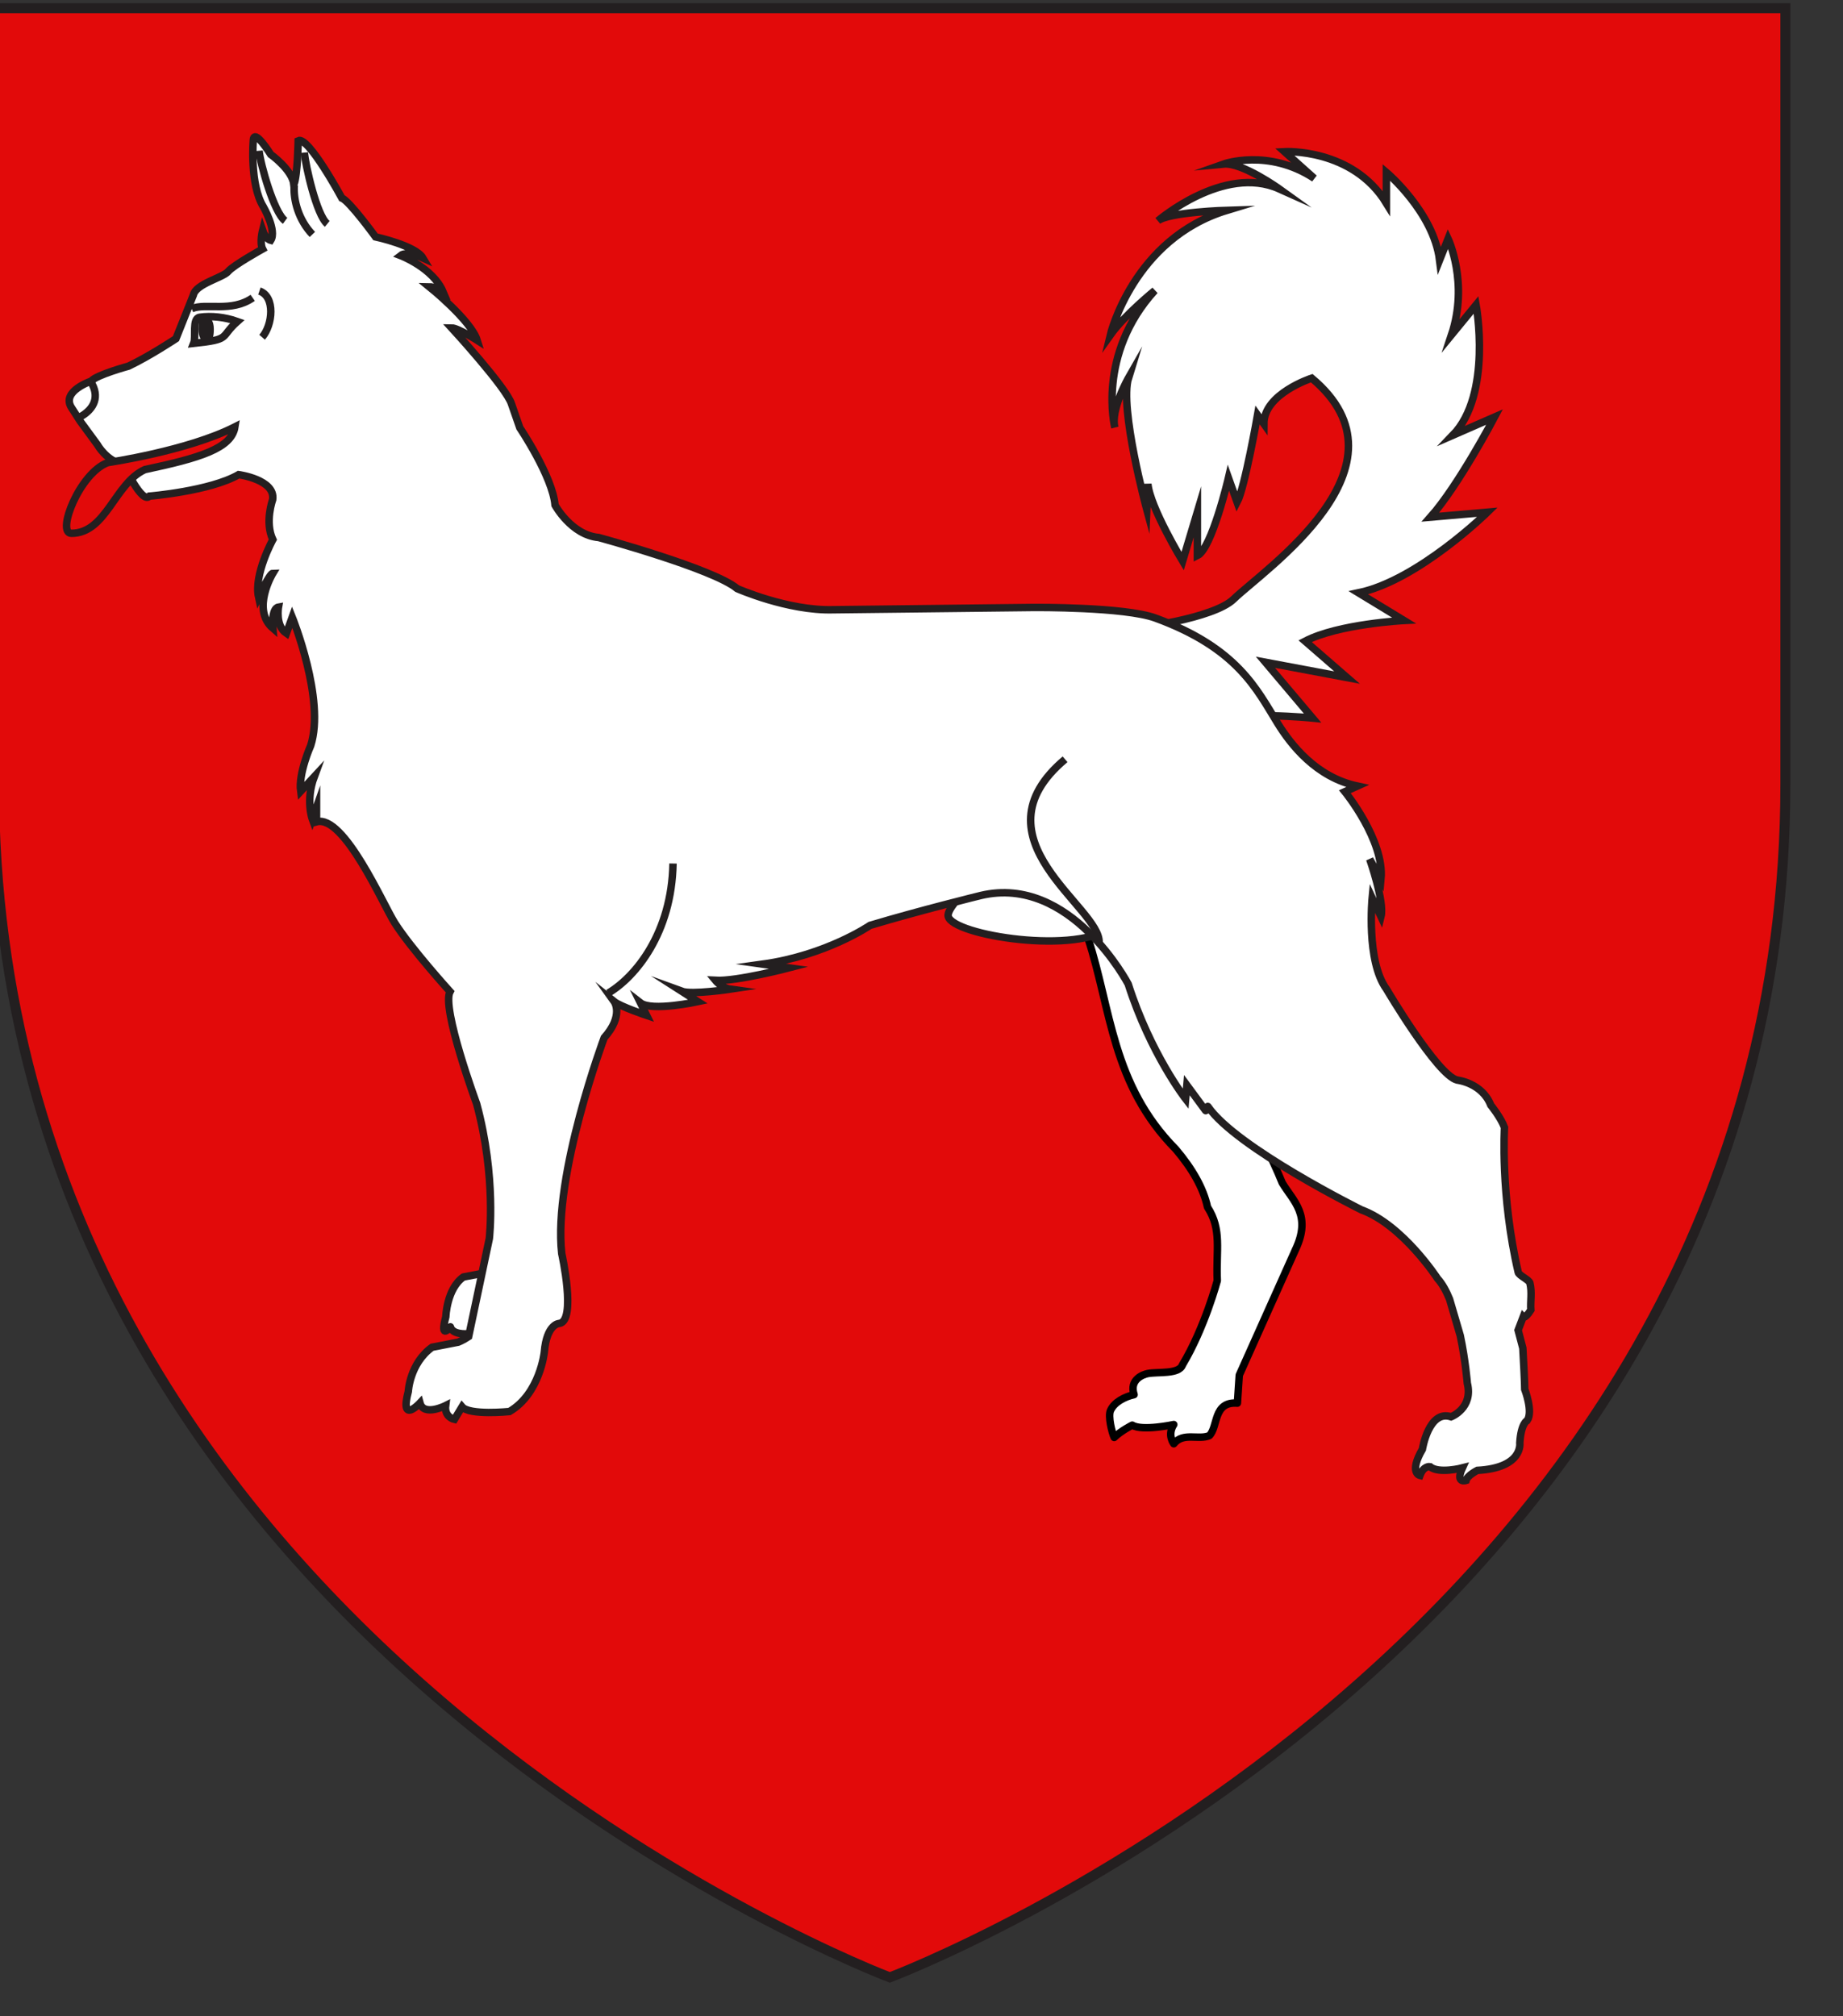
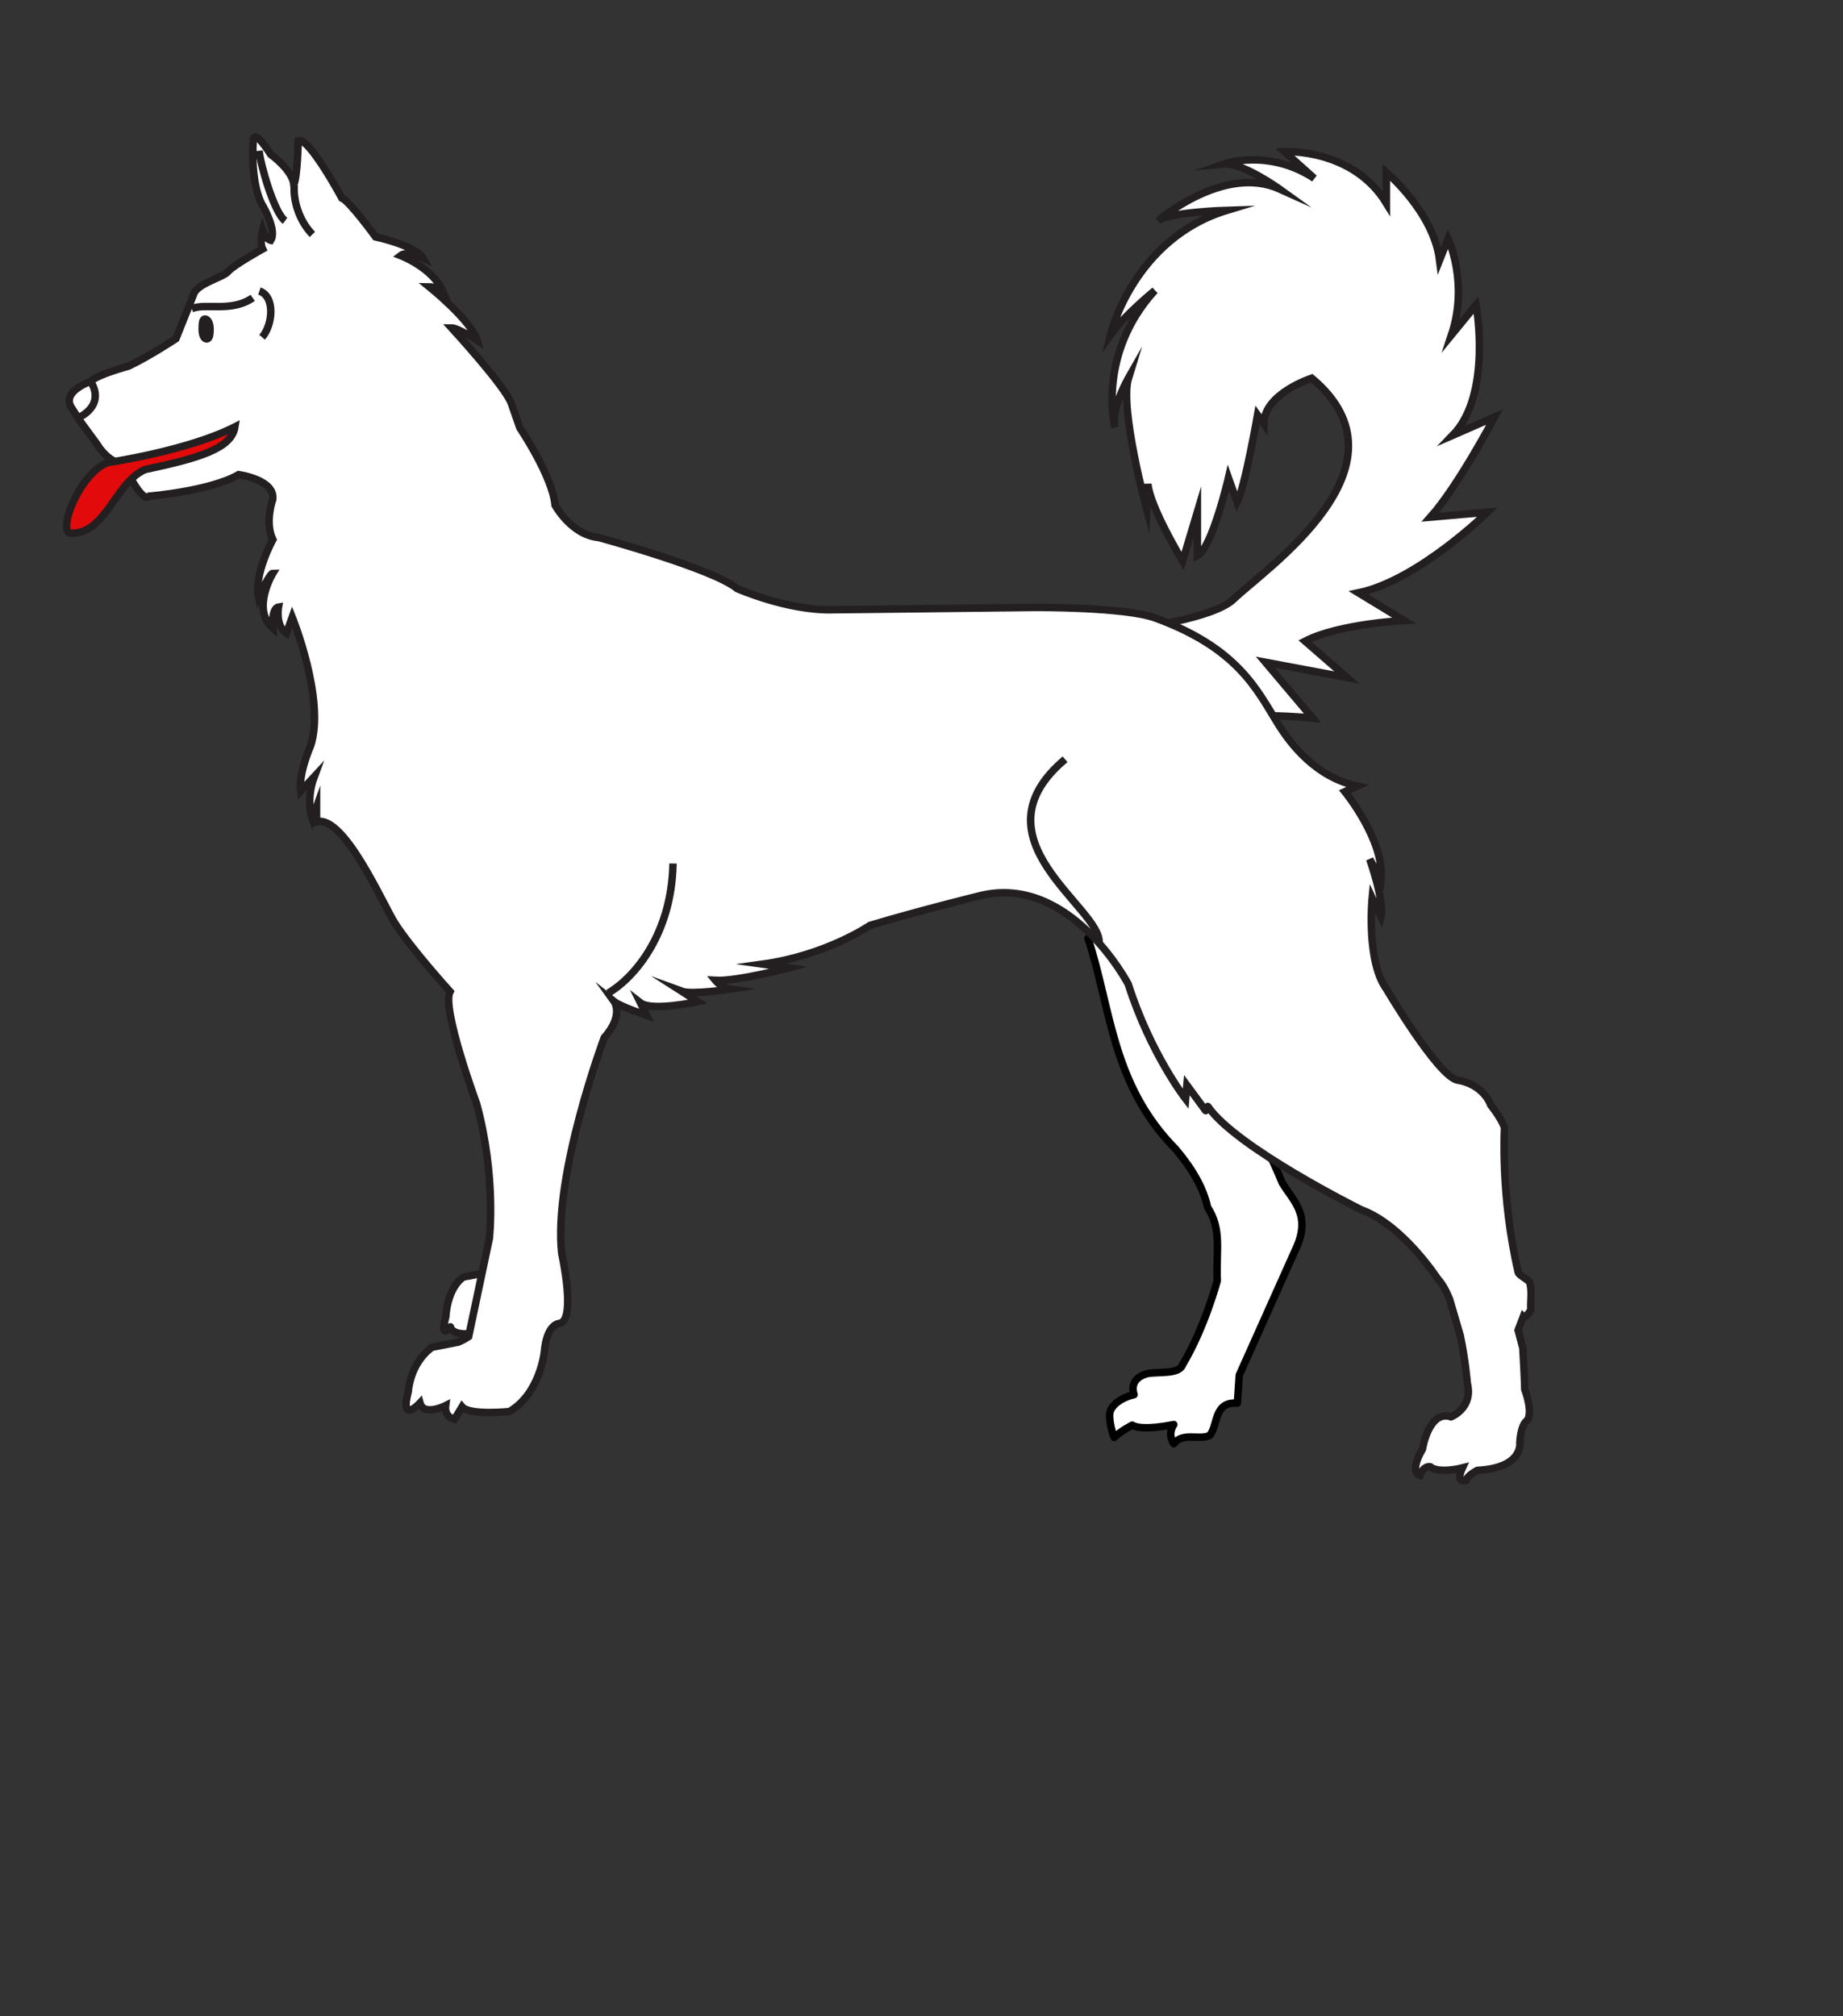
<svg xmlns="http://www.w3.org/2000/svg" version="1.1" id="Layer_1" x="0px" y="0px" width="185px" height="202.417px" viewBox="0 0 185 202.417" enable-background="new 0 0 185 202.417" xml:space="preserve">
  <rect x="0" y="0" width="185" height="202.417" fill="#333333" stroke="none" />
-   <path id="path1411_28_" fill="#E20A0A" stroke="#231F20" d="M89.322,198.514c0,0-89.919-33.832-89.919-119.812  c0-85.982,0-77.879,0-77.879h179.812v77.879C179.221,164.682,89.322,198.514,89.322,198.514z" />
  <g id="Chien_1_">
    <path fill="#FFFFFF" stroke="#231F20" stroke-width="0.75" stroke-linejoin="round" stroke-miterlimit="10" d="M48.906,128.482   l-0.425-0.655l-1.963,0.372c-1.68,1.184-1.766,3.996-1.766,3.996c-0.655,2.457,0.458,1.008,0.458,1.008   c0.211,0.77,1.464,0.74,2.047,0.683" />
    <path id="Queue_1_" fill="#FFFFFF" stroke="#231F20" stroke-width="0.75" stroke-miterlimit="10" d="M122.294,72.587   c1.688-1.279,9.462-0.499,9.462-0.499l-4.732-5.603l8.194,1.538l-4.21-3.654c3.362-1.743,9.924-2.077,9.924-2.077l-4.57-2.779   c5.977-1.245,12.949-8.093,12.949-8.093l-5.727,0.499c2.813-3.157,6.439-10.052,6.439-10.052l-4.199,1.834   c3.984-4.108,2.346-13.096,2.346-13.096l-2.47,3.012c1.743-5.229-0.342-9.653-0.342-9.653l-0.852,2.146   c-0.61-4.823-5.342-8.812-5.342-8.812v3.105c-3.401-5.555-10.227-5.176-10.227-5.176l2.986,2.676   c-4.6-3.029-9.091-1.438-9.091-1.438c1.854-0.177,5.581,2.499,5.581,2.499c-5.561-2.499-12.189,3.207-12.189,3.207   c1.091-0.884,6.957-1.061,6.957-1.061c-9.42,2.853-11.731,12.524-11.731,12.524c1.396-1.97,4.47-4.469,4.47-4.469   c-5.866,6.438-4.012,13.76-4.012,13.76c-0.458-1.793,1.374-4.999,1.374-4.999c-0.938,3.029,1.831,13.23,1.831,13.23l0.108-2.576   c0.219,2.349,3.49,7.751,3.49,7.751l1.482-4.949v4.395c1.461-0.708,3.118-7.803,3.118-7.803l0.872,2.449   c0.764-1.438,2.049-8.762,2.049-8.762l0.633,0.885c0-3.029,4.807-4.581,4.807-4.581c10.603,8.867-4.744,19.183-7.844,22.188   c-1.968,1.906-9.744,3.045-11.374,2.97L122.294,72.587z" />
    <path id="path3999_3_" fill="#FFFFFF" stroke="#000000" stroke-width="0.75" stroke-linecap="round" stroke-linejoin="round" d="   M109.216,94.191c2.34,7.152,2.375,14.66,8.806,21.181c1.637,1.936,2.769,3.872,3.187,5.812c1.466,2.269,0.847,4.278,0.981,7.384   c0,0-1.256,4.72-3.495,8.455c-0.336,0.975-2.474,0.672-3.486,0.871c-0.444,0.089-1.872,0.584-1.37,2.116   c-0.91,0.207-1.999,0.743-2.371,1.601c-0.251,0.578,0.13,2.147,0.374,2.698c0.69-0.675,1.811-1.235,1.811-1.235   c0.996,0.622,4.17-0.062,4.17-0.062c-0.685,1.059,0,1.93,0,1.93c0.936-1.183,2.486-0.351,3.575-0.818   c0.896-0.907,0.359-3.447,2.812-3.261l0.187-2.811l5.624-12.557c1.676-3.493-0.206-4.894-1.312-6.747   c-1.102-2.761-2.55-5.056-3.188-8.434c-0.234-7.558,0.111-11.326,0.185-16.871" />
-     <path id="Sexe_1_" fill="#FFFFFF" stroke="#231F20" stroke-width="0.75" d="M95.18,91.99c0.404,1.926,13.181,3.945,16.541,0.957   l-9.338-8.217C102.383,84.729,94.863,90.49,95.18,91.99z" />
-     <path fill="#FFFFFF" stroke="#231F20" stroke-width="0.75" stroke-miterlimit="10" d="M153.68,133.039" />
    <path fill="#FFFFFF" stroke="#231F20" stroke-width="0.75" stroke-miterlimit="10" d="M152.893,132.212   c0,0,0.191,0.211,0.771-0.699c-0.062-0.917,0.142-1.728-0.092-2.708c-0.078-0.325-1.098-0.752-1.173-1.075   c-1.802-7.735-1.379-14.544-1.379-14.544c-0.372-1.006-1.379-2.244-1.379-2.244c-0.885-2.247-3.377-2.512-3.377-2.512   c-1.998-0.494-7.09-9.135-7.09-9.135c-2.055-2.801-1.434-9.152-1.434-9.152l0.883,1.875c0.373-1.503-1.13-5.765-1.13-5.765   l1.13,2.016c0.373-3.89-3.623-8.789-3.623-8.789l1.255-0.565c-4.139-0.884-6.67-4.143-8.01-6.313   c-2.083-3.374-4.013-7.544-12.272-10.557c-3.088-1.126-12.146-1.061-12.146-1.061l-20.209,0.23   c-4.543,0.123-9.619-2.122-9.619-2.122C71.612,57.094,60.1,53.964,60.1,53.964c-2.758-0.248-4.385-3.253-4.385-3.253   c-0.247-2.882-3.537-7.763-3.537-7.763l-0.831-2.387c-0.494-1.627-6.013-7.639-6.013-7.639c0.619,0,2.564,1.237,2.564,1.237   c-0.62-1.998-4.811-5.375-4.811-5.375c0.495,0,1.38,0.496,1.38,0.496c-1.008-2.387-4.262-3.625-4.262-3.625   c0.619-0.496,2.247,0.248,2.247,0.248c-0.743-1.255-4.757-2.122-4.757-2.122s-2.635-3.625-3.377-3.891c0,0-3.377-6.26-4.385-5.765   c0,0-0.054,3.434-0.428,4.398c-0.186-1.494-2.331-3.019-2.331-3.019s-1.715-2.759-1.75-1.38c0,0-0.371,4.386,1.008,6.63   c0,0,1.378,2.388,0.742,3.378c0,0-0.513-0.124-0.814-1.007c0,0-0.318,1.255,0,1.874c0,0-2.935,1.628-3.447,2.246   c-0.495,0.619-3.254,1.239-3.5,2.37l-1.752,4.386c0,0-2.635,1.751-4.756,2.758c0,0-3.253,0.885-3.748,1.503   c0,0-3.007,1.008-1.999,2.634l0.884,1.379l1.75,2.387c0,0,0.885,1.627,2.636,1.999c0,0,1.821,3.981,2.571,3.148   c0,0,6.083-0.5,8.958-2.158c0,0,3.712,0.496,3.413,2.511c0,0-0.813,2.245,0.018,4.014c0,0-1.927,3.501-1.432,5.765   c0,0,1.114-2.388,1.432-2.388c0,0-2.192,3.625,0,5.518c0,0-0.176-1.999,0.567-2.122c0,0-0.337,1.874,0.796,2.635l0.583-1.626   c0,0,3.342,8.257,1.856,12.89c0,0-1.255,2.812-1.008,4.598l1.361-1.468c-0.884,2.388-0.194,4.261-0.194,4.261l0.425-1.203v1.468   c2.759-0.76,6.701,8.346,7.851,10.15c1.626,2.563,5.552,6.896,5.552,6.896c-0.884,1.626,2.67,11.266,2.67,11.266   c1.998,7.392,1.272,13.527,1.272,13.527l-2.079,9.841c-0.573,0.379-1.033,0.557-1.033,0.557l-2.635,0.513   c-2.246,1.626-2.387,4.441-2.387,4.441c-0.884,3.378,1.173,1.155,1.173,1.155c0.372,1.379,2.577,0.26,2.577,0.26   c-0.148,1.173,0.879,1.39,0.879,1.39l0.765-1.266c0.743,0.885,4.757,0.475,4.757,0.475c3.069-1.793,3.501-5.961,3.501-5.961   c0.248-2.882,1.502-2.882,1.502-2.882c1.751-0.247,0.248-7.02,0.248-7.02c-0.883-7.886,4.261-21.661,4.261-21.661   c1.999-2.248,1.008-3.627,1.008-3.627c0.619,0.494,3.254,1.379,3.254,1.379l-0.62-1.256c1.132,0.884,5.766-0.123,5.766-0.123   l-1.627-1.042c1.008,0.37,4.88-0.212,4.88-0.212c-0.885-0.125-1.503-0.883-1.503-0.883c2.122,0.123,7.392-1.256,7.392-1.256   l-2.636-0.372c6.384-0.884,10.769-3.89,10.769-3.89c5.002-1.502,11.137-3.006,11.137-3.006c9.019-2.123,14.781,8.894,14.781,8.894   c2.246,7.022,5.766,11.532,5.766,11.532l0.123-1.381l1.875,2.546c0.072,0.125,0.161-0.529,0.247-0.389   c2.848,4.139,15.403,10.363,15.403,10.363c4.137,1.503,7.638,6.896,7.638,6.896c0.475,0.521,0.868,1.238,1.206,2.063l1.075,3.666   c0.53,2.511,0.707,4.773,0.707,4.773c0.619,2.512-1.626,3.377-1.626,3.377c-2.245-0.741-2.882,3.255-2.882,3.255   c-1.381,2.389-0.248,2.635-0.248,2.635c0.372-1.007,1.009-0.884,1.009-0.884c0.882,0.743,3.254,0.124,3.254,0.124   c-0.743,1.626,0.37,1.256,0.37,1.256c0.123-0.496,1.131-1.008,1.131-1.008c4.633-0.248,4.262-2.76,4.262-2.76   c0.124-1.998,0.742-2.245,0.742-2.245c0.619-0.884-0.247-3.13-0.247-3.13c0-0.611-0.119-2.829-0.192-4.141l-0.474-1.798   L152.893,132.212z" />
    <path id="Langue" fill="#E20A0A" stroke="#231F20" stroke-width="0.75" stroke-miterlimit="10" d="M10.833,46.437   c-2.832,1.014-5.213,7.104-3.667,7.104c3.5,0,4.354-5.04,7.375-6.396c5.5-1.167,8.708-2.125,9.042-4.292   C18.833,45.27,10.833,46.437,10.833,46.437z" />
    <path fill="#FFFFFF" stroke="#231F20" stroke-width="0.75" stroke-miterlimit="10" d="M9.133,38.352   c0.872,1.432,0.374,2.677-1.058,3.486" />
    <path fill="#FFFFFF" stroke="#231F20" stroke-width="0.75" stroke-miterlimit="10" d="M26.004,15.132   c0.124,1.307,1.494,6.225,2.615,7.035" />
-     <path fill="#FFFFFF" stroke="#231F20" stroke-width="0.75" stroke-miterlimit="10" d="M30.548,15.319   c0.125,1.307,1.229,6.288,2.302,7.158" />
    <g id="Oeil_1_">
-       <path id="path3999_2_" fill="#FFFFFF" stroke="#231F20" stroke-width="0.75" d="M19.441,34.472    c0.265-0.652-0.195-2.503,0.599-2.619c1.149-0.166,2.531-0.025,3.787,0.422C22.01,33.888,23.278,34.062,19.441,34.472z" />
      <path fill="#231F20" stroke="#231F20" stroke-width="0.75" d="M21.091,33.042c0,0.693-0.12,0.988-0.34,0.988    c-0.221,0-0.456-0.295-0.456-0.988s0.065-1.013,0.284-1.013C20.8,32.029,21.091,32.349,21.091,33.042z" />
      <path fill="none" stroke="#231F20" stroke-width="0.75" d="M19.239,30.992c1.414-0.614,3.973,0.409,6.126-1.091" />
      <path fill="none" stroke="#231F20" stroke-width="0.75" d="M26.039,29.218c1.616,0.545,1.346,3.411,0.27,4.639" />
    </g>
    <path fill="#FFFFFF" stroke="#231F20" stroke-width="0.75" d="M29.536,18.587c-0.108,1.525,0.451,3.518,1.82,4.949" />
    <path fill="#FFFFFF" stroke="#231F20" stroke-width="0.75" d="M110.33,94.643c0.208-3.542-12.917-10.417-3.417-18.417" />
    <path fill="#FFFFFF" stroke="#231F20" stroke-width="0.75" d="M61.051,99.701c2.739-1.618,6.38-6.038,6.505-13.01" />
  </g>
</svg>